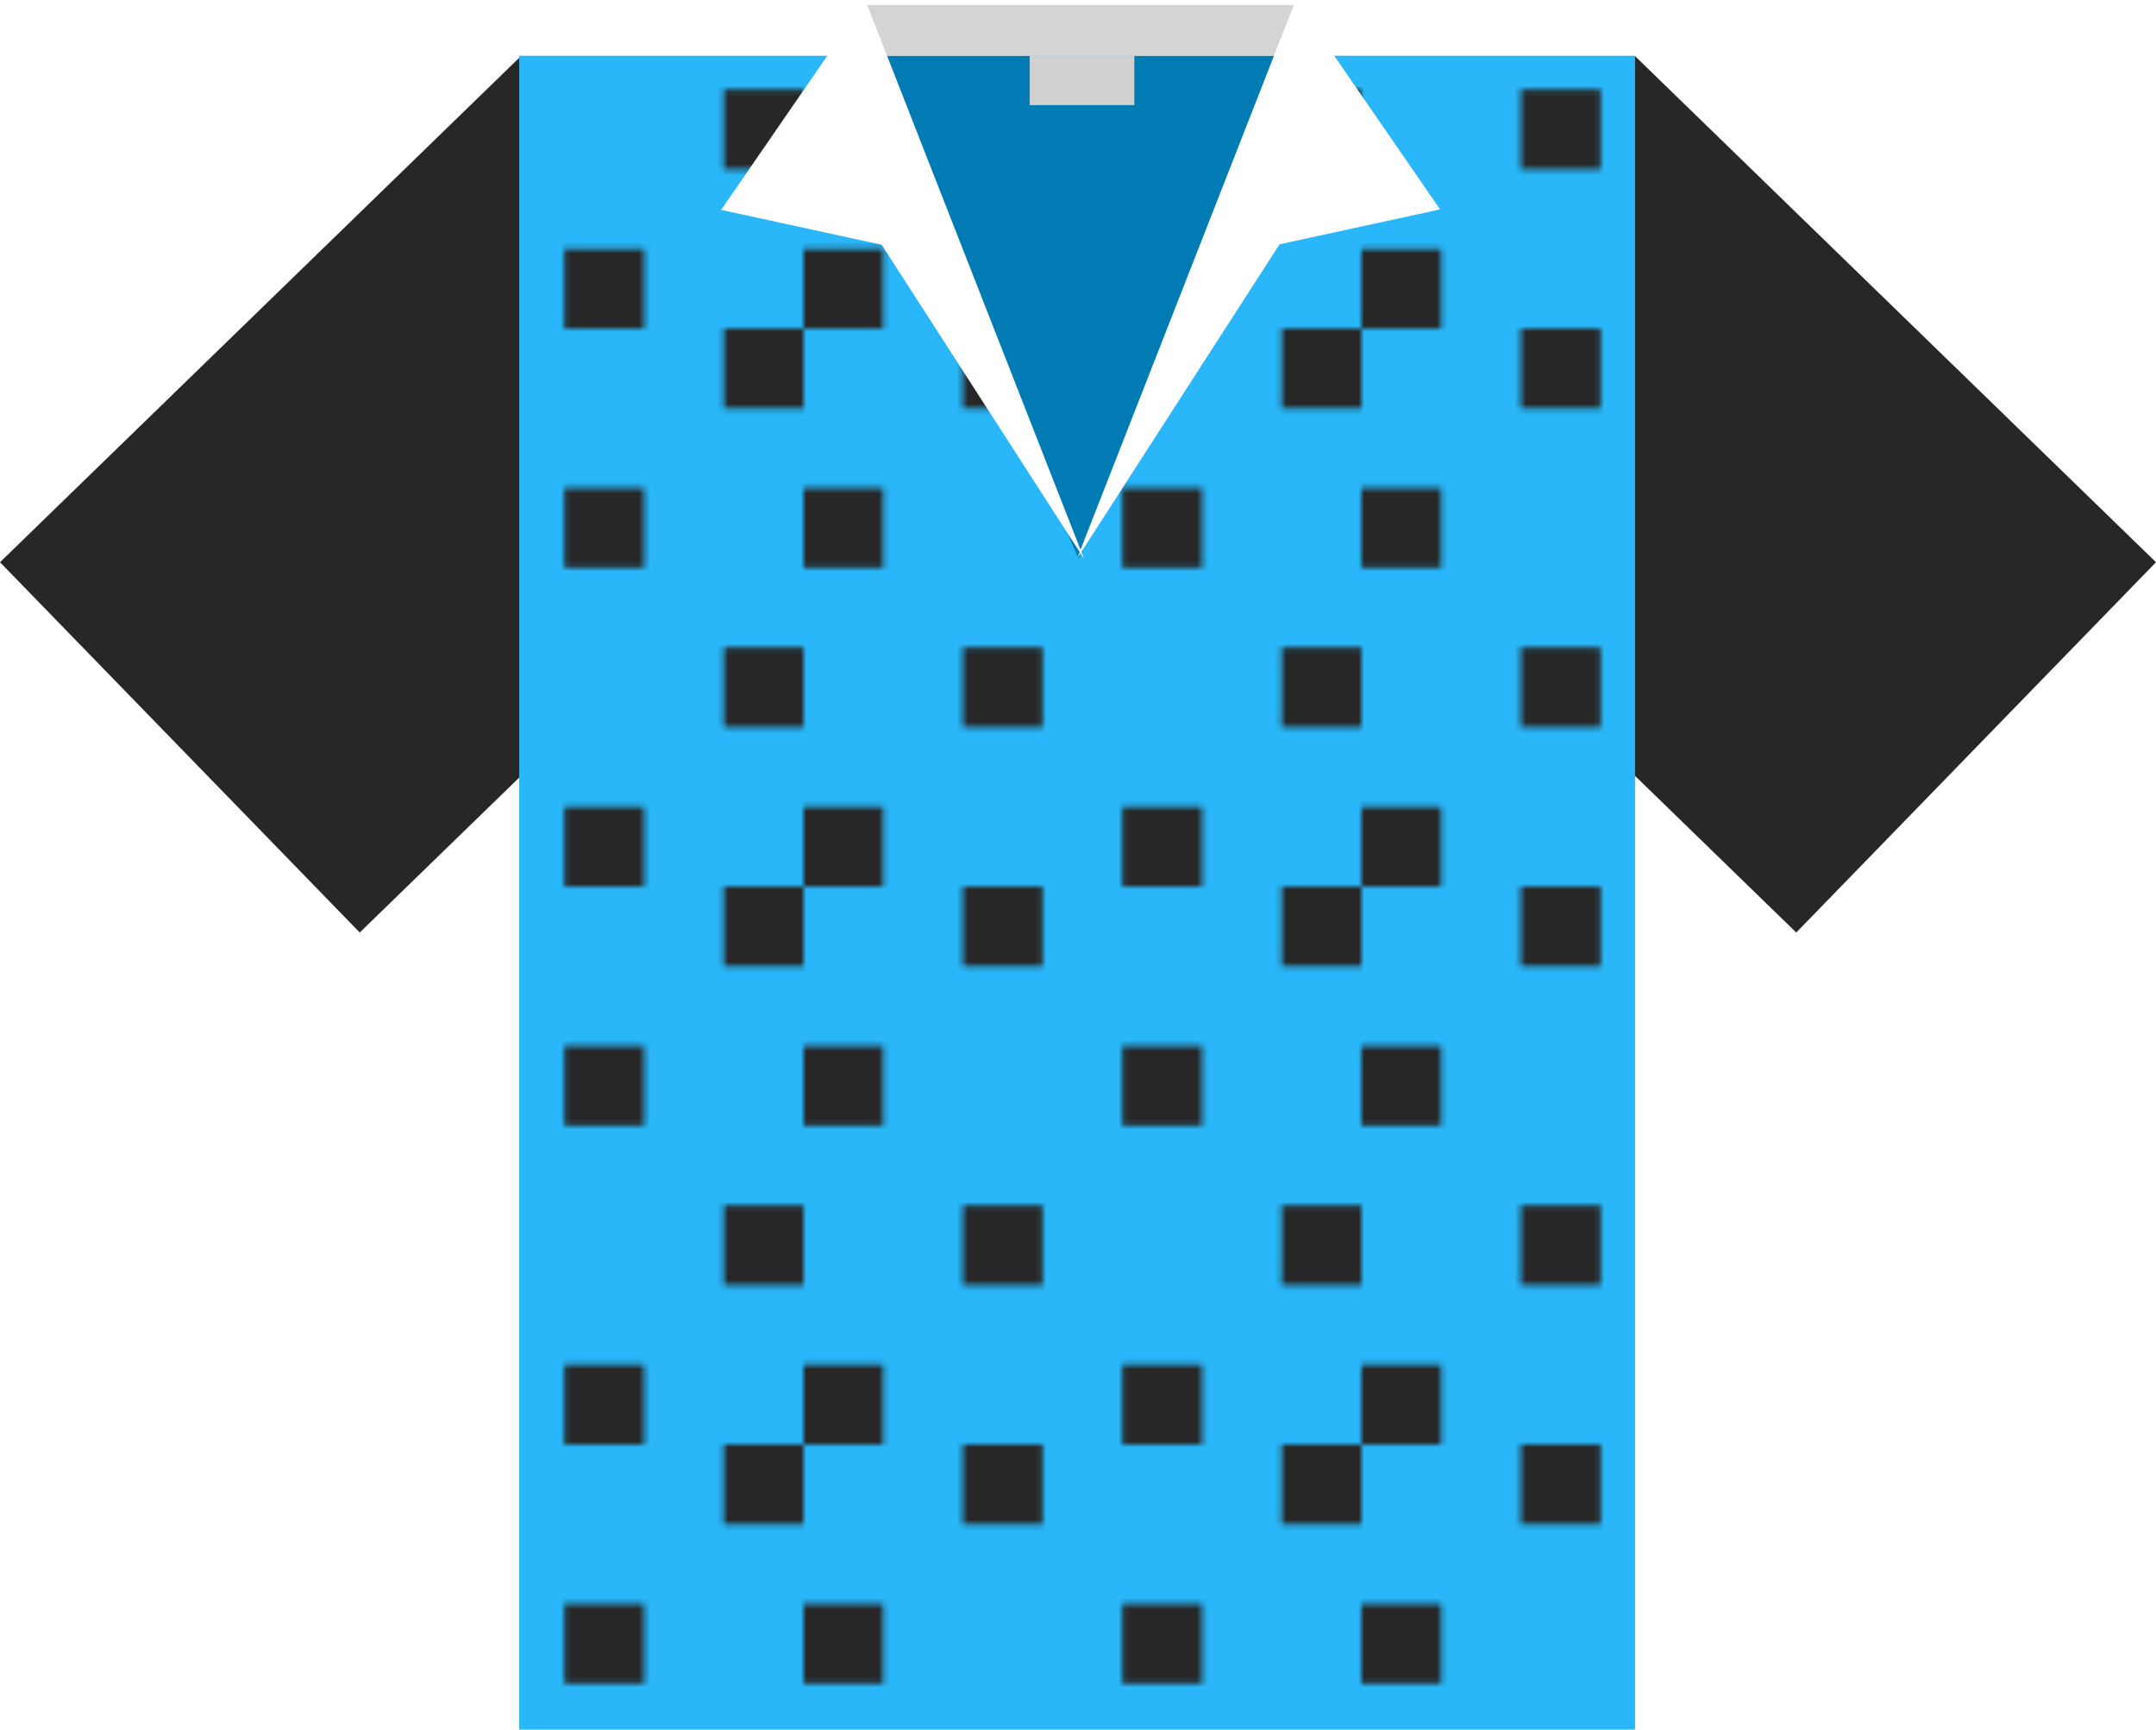
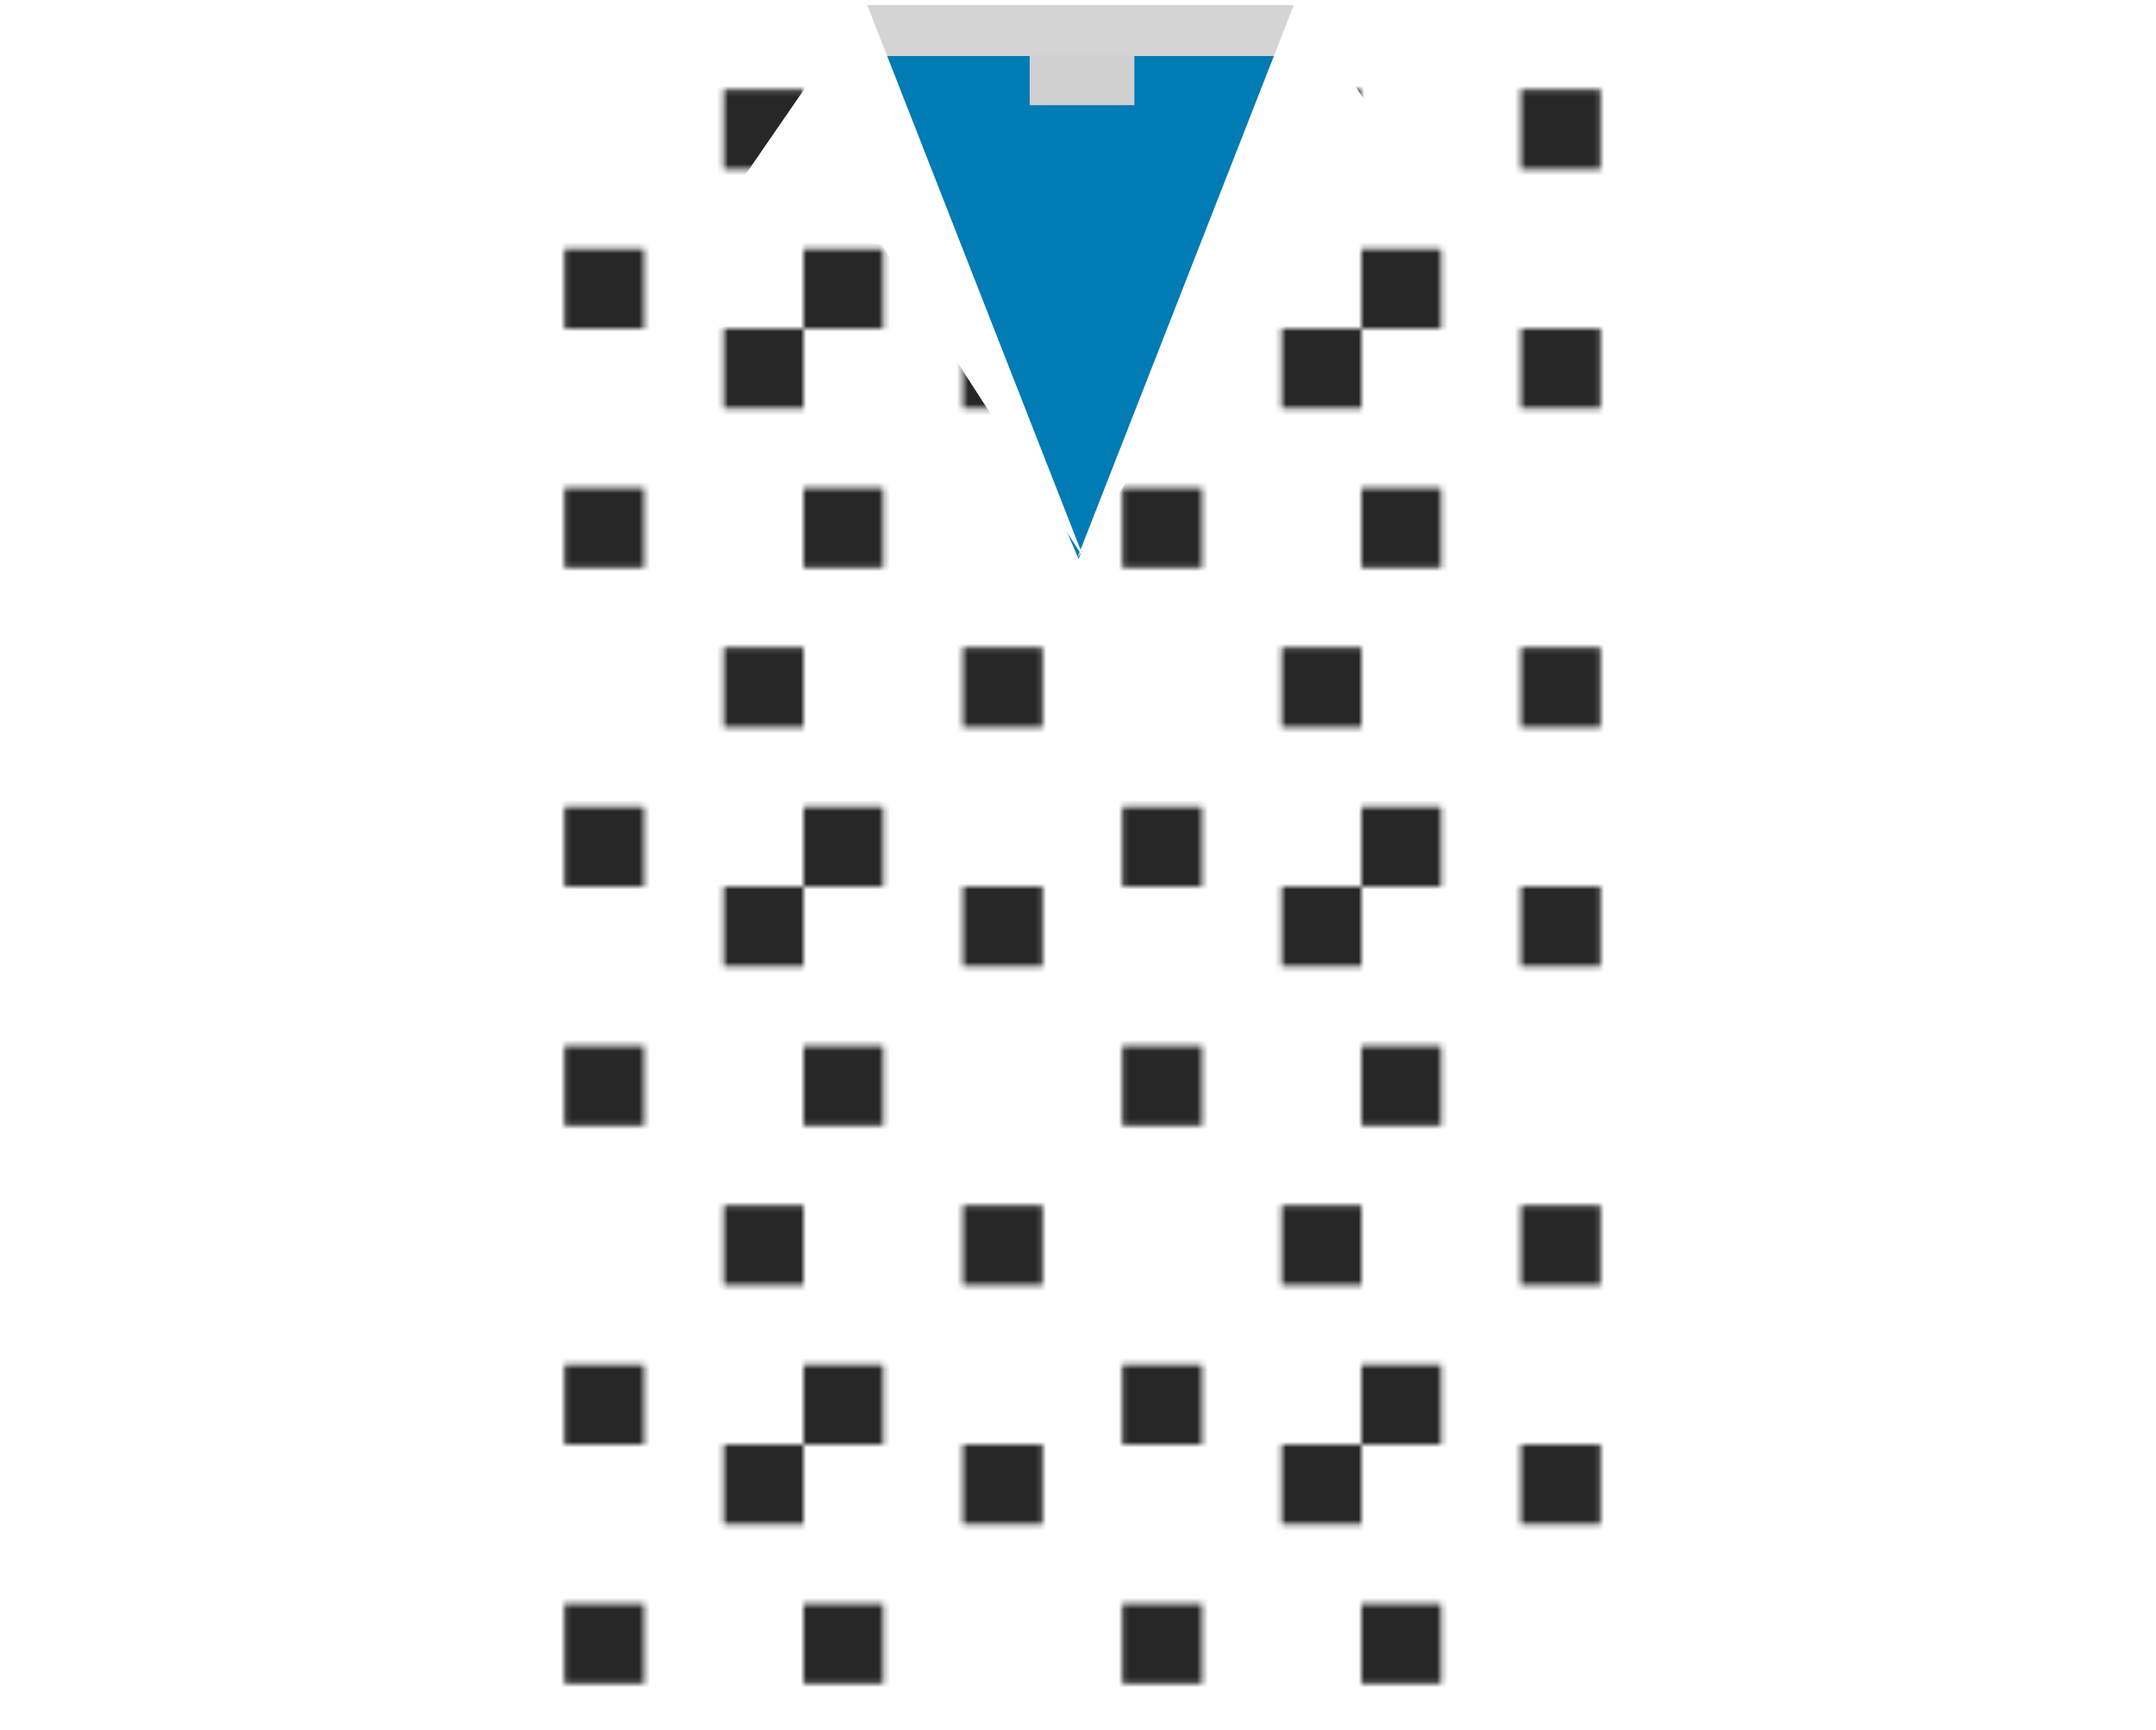
<svg xmlns="http://www.w3.org/2000/svg" xmlns:ns2="https://boxy-svg.com" xmlns:xlink="http://www.w3.org/1999/xlink" viewBox="-803 90 386.434 310" width="386.434" height="310">
  <defs>
    <pattern id="pattern-5" patternTransform="matrix(1, 0, 0, 1, 250.959, 248.906)" xlink:href="#pattern-2" />
    <pattern id="pattern-2" viewBox="0 0 700 700" patternUnits="userSpaceOnUse" preserveAspectRatio="none" width="100" height="100" ns2:pinned="true">
-       <rect x="1000" y="-900" width="700" height="700" style="fill: rgb(41, 183, 249);" transform="matrix(1, 0, 0, 1, -1000, 900)" />
      <path d="M 1000 -300 L 1100 -300 L 1100 -200 L 1000 -200 Z M 1200 -500 L 1300 -500 L 1300 -400 L 1200 -400 Z M 1000 -700 L 1100 -700 L 1100 -600 L 1000 -600 Z M 1400 -700 L 1500 -700 L 1500 -600 L 1400 -600 Z M 1400 -300 L 1500 -300 L 1500 -200 L 1400 -200 Z M 1200 -900 L 1300 -900 L 1300 -800 L 1200 -800 Z M 1600 -500 L 1700 -500 L 1700 -400 L 1600 -400 Z M 1600 -900 L 1700 -900 L 1700 -800 L 1600 -800 Z" style="fill: rgb(39, 39, 39);" transform="matrix(1, 0, 0, 1, -1000, 900)" />
    </pattern>
    <pattern id="pattern-2-0" patternTransform="matrix(1, 0, 0, 1, 250.959, 248.906)" xlink:href="#pattern-2" />
  </defs>
  <g transform="matrix(1, 0, 0, 1, -909.94, 0)" class="csvg-group">
    <g transform="matrix(1, 0, 0, 1, 0, 0)" class="csvg-button">
-       <path d="M 493.374 190.771 L 428.896 257.139 L 335.463 166.369 L 399.941 100 Z M 200.372 100 L 264.85 166.368 L 171.418 257.139 L 106.94 190.77 Z" style="fill: rgb(39, 39, 39);" />
      <rect x="200" y="100" width="200" height="300" style="fill: url(#pattern-5);" />
      <polygon style="fill: rgb(0, 123, 180);" points="300.25 190.167 339.442 100 261.641 100" />
      <rect x="262.302" y="90.909" width="77.148" height="9.091" style="fill: rgb(212, 212, 212);" />
      <path d="M 339.199 90 L 365.054 127.532 L 336.28 133.787 L 300.757 188.909 L 301.25 190.167 L 300.598 189.156 L 300 190.084 L 300.452 188.929 L 264.97 133.87 L 236.196 127.615 L 262.051 90.083 L 300.609 188.53 Z" style="fill: rgb(255, 255, 255);" />
      <rect x="291.493" y="100" width="18.766" height="8.841" style="fill: rgb(208, 208, 208);" />
    </g>
    <g class="csvg-button" style="visibility: hidden;">
-       <path d="M 493.374 190.771 L 428.896 257.139 L 400 229.067 L 400 400 L 200 400 L 200 229.371 L 171.418 257.139 L 106.94 190.77 L 200 100.361 L 200 100 L 255.219 100 L 262.051 90.083 L 262.375 90.909 L 338.843 90.909 L 339.199 90 L 346.088 100 L 400 100 L 400 100.057 Z" style="fill: rgb(39, 39, 39); stroke-linecap: round; stroke-linejoin: round; stroke-width: 10px; stroke: rgb(0, 136, 255);" />
-       <path d="M 493.374 190.771 L 428.896 257.139 L 335.463 166.369 L 399.941 100 Z M 200.372 100 L 264.85 166.368 L 171.418 257.139 L 106.94 190.77 Z" style="fill: rgb(39, 39, 39);" />
-       <rect x="200" y="100" width="200" height="300" style="fill: url(#pattern-2-0);" />
+       <path d="M 493.374 190.771 L 428.896 257.139 L 400 229.067 L 400 400 L 200 400 L 200 229.371 L 171.418 257.139 L 106.94 190.77 L 200 100.361 L 200 100 L 255.219 100 L 262.051 90.083 L 262.375 90.909 L 338.843 90.909 L 346.088 100 L 400 100 L 400 100.057 Z" style="fill: rgb(39, 39, 39); stroke-linecap: round; stroke-linejoin: round; stroke-width: 10px; stroke: rgb(0, 136, 255);" />
      <polygon style="fill: rgb(0, 123, 180);" points="300.25 190.167 339.442 100 261.641 100" />
-       <rect x="262.302" y="90.909" width="77.148" height="9.091" style="fill: rgb(212, 212, 212);" />
      <path d="M 339.199 90 L 365.054 127.532 L 336.28 133.787 L 300.757 188.909 L 301.25 190.167 L 300.598 189.156 L 300 190.084 L 300.452 188.929 L 264.97 133.87 L 236.196 127.615 L 262.051 90.083 L 300.609 188.53 Z" style="fill: rgb(255, 255, 255);" />
      <rect x="291.493" y="100" width="18.766" height="8.841" style="fill: rgb(208, 208, 208);" />
    </g>
  </g>
</svg>